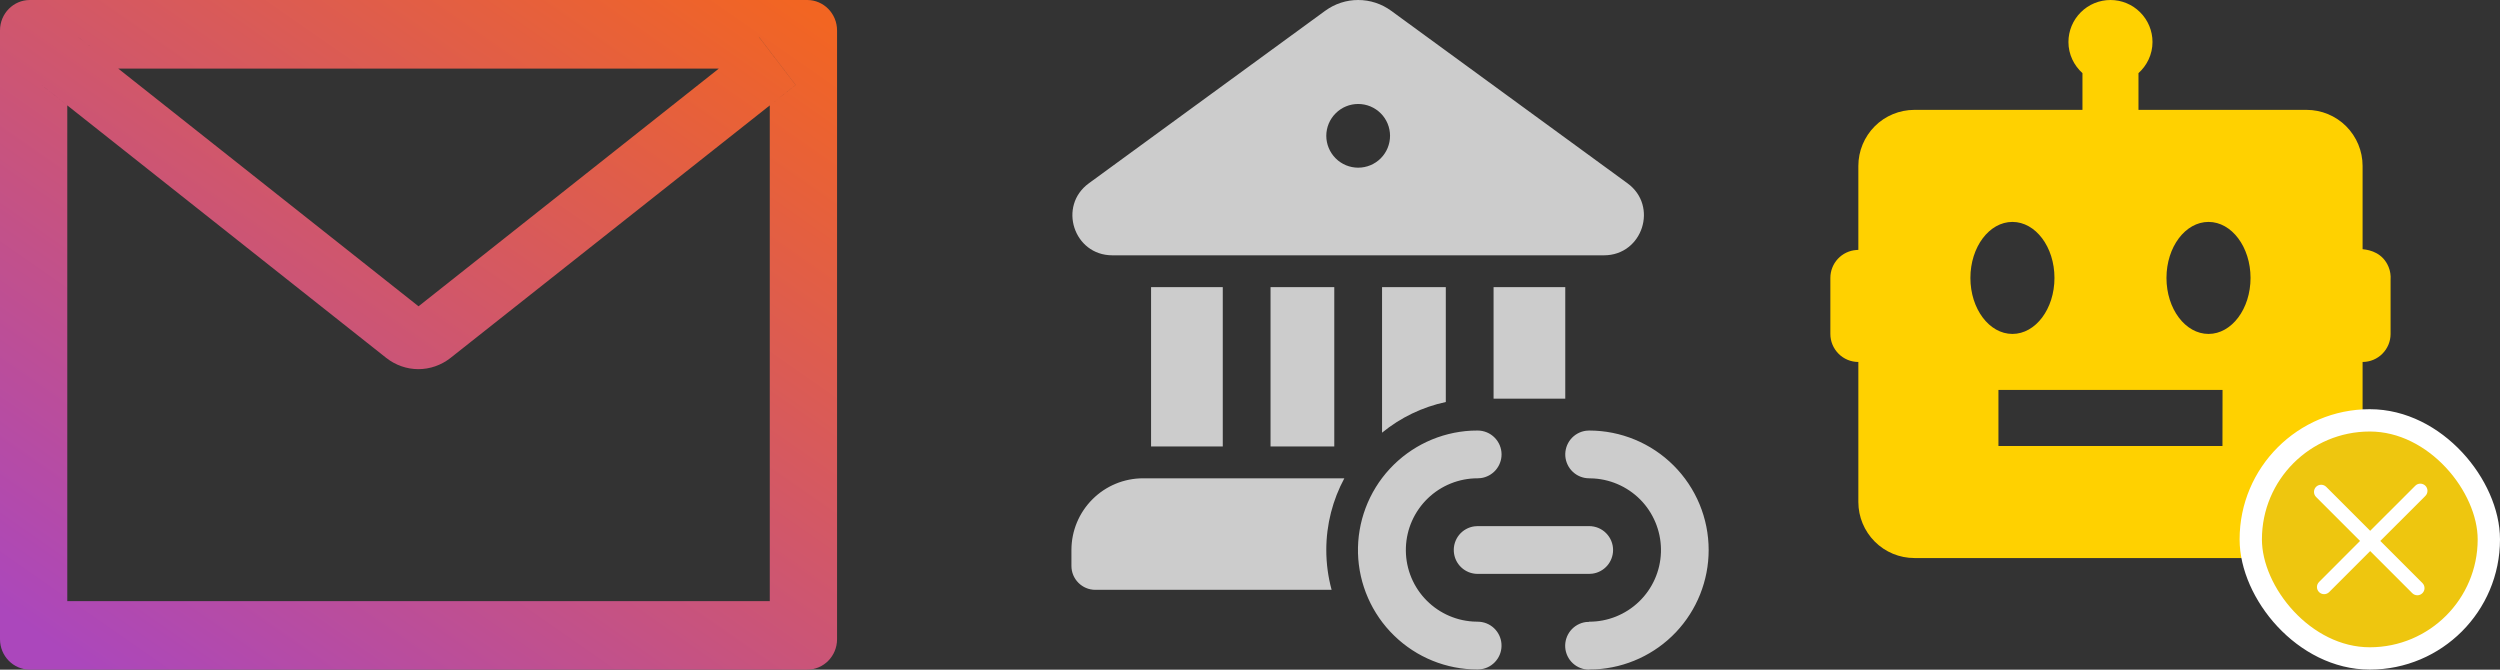
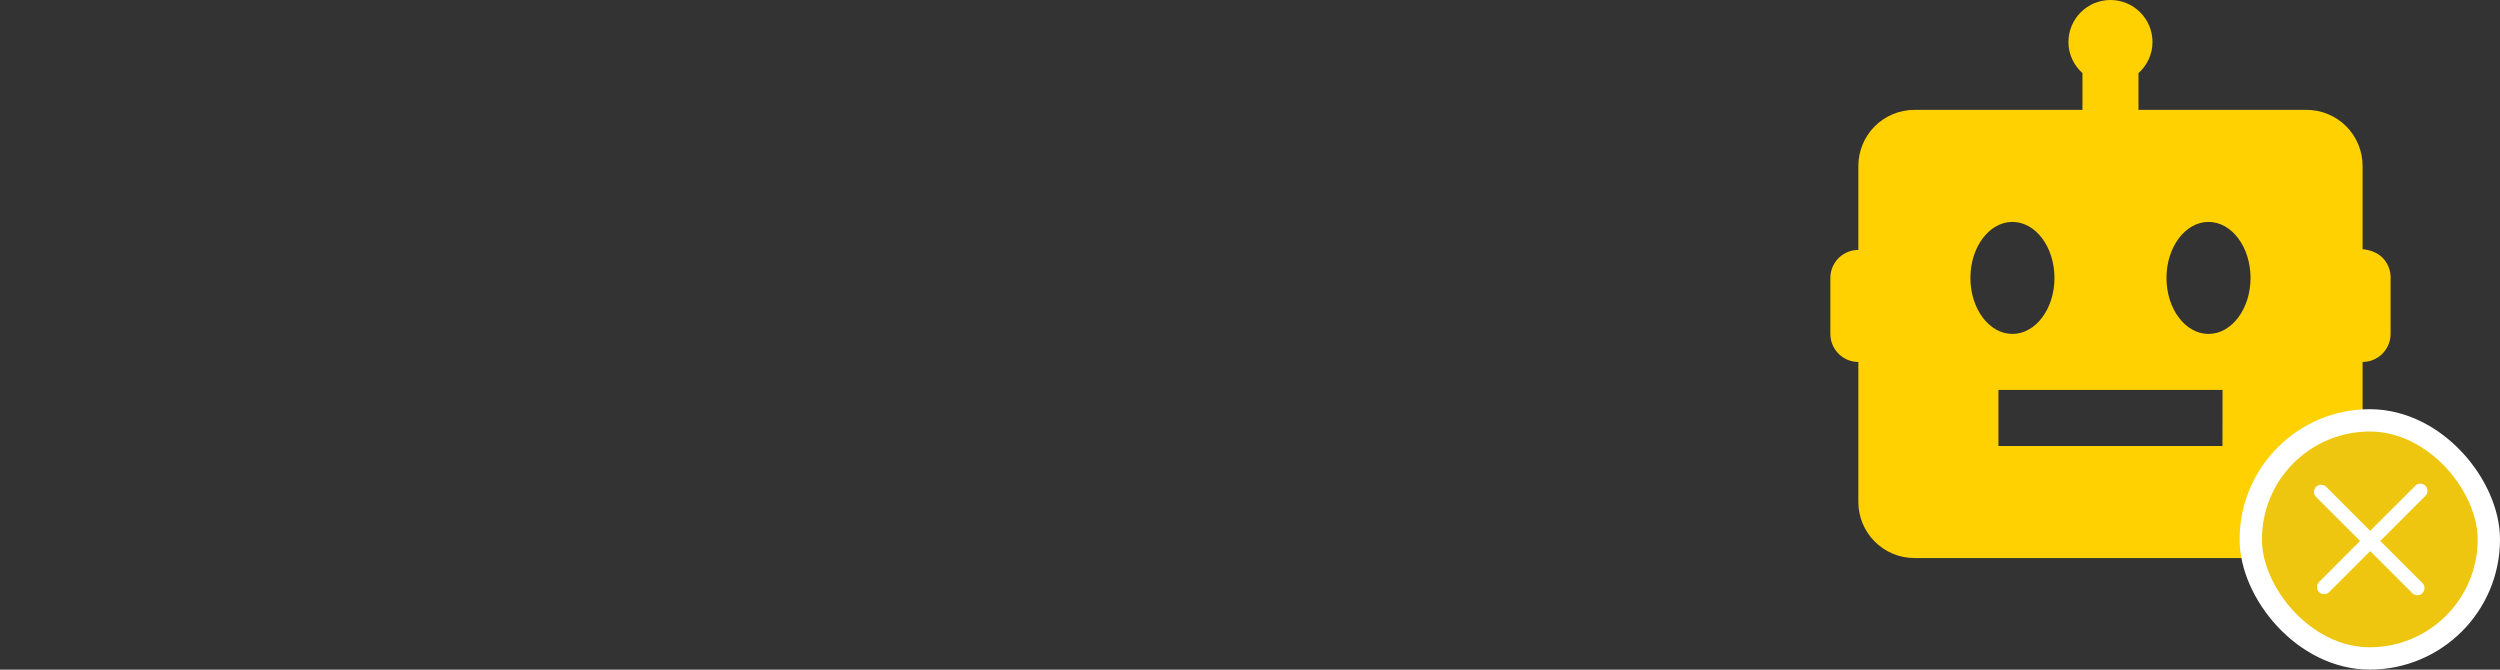
<svg xmlns="http://www.w3.org/2000/svg" width="56" height="15" viewBox="0 0 56 15" fill="none">
  <rect x="0" y="0" width="56" height="15" fill="#333333" stroke="none" />
-   <path d="M18.08 0H0.67C0.299 0 0 0.305 0 0.682V14.318C0 14.695 0.299 15 0.67 15H18.08C18.451 15 18.75 14.695 18.75 14.318V0.682C18.75 0.305 18.451 0 18.08 0ZM17.243 2.361V13.466H1.507V2.361L0.929 1.903L1.752 0.827L2.647 1.536H16.105L17.001 0.827L17.823 1.903L17.243 2.361ZM16.105 1.534L9.375 6.861L2.645 1.534L1.749 0.825L0.927 1.901L1.505 2.359L8.653 8.018C8.859 8.18 9.112 8.269 9.372 8.269C9.632 8.269 9.885 8.18 10.091 8.018L17.243 2.361L17.821 1.903L16.998 0.827L16.105 1.534Z" fill="url(#paint0_linear_11887_11560)" />
-   <path d="M29.687 0.24C29.901 0.084 30.158 0 30.423 0C30.688 0 30.946 0.084 31.16 0.24L36.456 4.106C37.153 4.614 36.794 5.717 35.932 5.719H24.913C24.051 5.717 23.693 4.614 24.39 4.106L29.686 0.24H29.687ZM31.137 3.042C31.137 2.853 31.062 2.671 30.928 2.538C30.794 2.404 30.612 2.329 30.423 2.329C30.234 2.329 30.052 2.404 29.919 2.538C29.785 2.671 29.709 2.853 29.709 3.042C29.709 3.231 29.785 3.413 29.919 3.547C30.052 3.681 30.234 3.756 30.423 3.756C30.612 3.756 30.794 3.681 30.928 3.547C31.062 3.413 31.137 3.231 31.137 3.042ZM29.888 10.001H28.46V6.432H29.888V10.001ZM30.958 9.692C31.373 9.353 31.862 9.117 32.386 9.005V6.432H30.958V9.692ZM33.456 8.93H35.062V6.432H33.456V8.93ZM29.709 12.32C29.709 11.739 29.856 11.193 30.113 10.714H25.606C25.18 10.714 24.771 10.883 24.47 11.185C24.169 11.486 24 11.894 24 12.32V12.677C24 12.972 24.24 13.212 24.535 13.212H29.828C29.749 12.921 29.709 12.621 29.709 12.32ZM27.39 10.001H25.784V6.432H27.39V10.001ZM38.274 12.32C38.274 11.61 37.992 10.93 37.49 10.428C36.988 9.926 36.307 9.644 35.597 9.644L35.525 9.649C35.39 9.667 35.268 9.736 35.182 9.841C35.097 9.946 35.054 10.08 35.063 10.216C35.073 10.351 35.133 10.478 35.232 10.57C35.331 10.663 35.462 10.714 35.597 10.714L35.707 10.718C36.123 10.746 36.512 10.934 36.792 11.243C37.071 11.553 37.219 11.959 37.205 12.375C37.191 12.792 37.015 13.187 36.715 13.476C36.415 13.765 36.014 13.927 35.597 13.926L35.595 13.93L35.522 13.934C35.388 13.953 35.265 14.022 35.179 14.128C35.094 14.233 35.052 14.368 35.061 14.503C35.071 14.639 35.132 14.766 35.232 14.858C35.332 14.95 35.464 15.001 35.599 15V14.996L35.742 14.993C36.426 14.956 37.07 14.658 37.541 14.161C38.011 13.664 38.274 13.005 38.274 12.32ZM33.635 10.179C33.635 10.037 33.578 9.901 33.478 9.801C33.378 9.7 33.241 9.644 33.099 9.644L32.957 9.647C32.259 9.683 31.604 9.991 31.13 10.503C30.656 11.016 30.401 11.694 30.419 12.392C30.438 13.089 30.729 13.753 31.23 14.239C31.73 14.726 32.401 14.998 33.099 14.996L33.172 14.991C33.307 14.973 33.429 14.904 33.514 14.799C33.6 14.694 33.643 14.56 33.633 14.425C33.624 14.289 33.564 14.163 33.465 14.07C33.366 13.977 33.235 13.926 33.099 13.926L32.99 13.922C32.574 13.895 32.185 13.706 31.905 13.397C31.626 13.088 31.477 12.682 31.492 12.265C31.506 11.848 31.682 11.454 31.982 11.164C32.282 10.875 32.683 10.713 33.099 10.714L33.172 10.709C33.3 10.692 33.418 10.628 33.503 10.531C33.588 10.433 33.635 10.308 33.635 10.179ZM36.133 12.32C36.133 12.178 36.076 12.042 35.976 11.942C35.876 11.841 35.739 11.785 35.597 11.785H33.099L33.027 11.79C32.892 11.808 32.77 11.877 32.684 11.982C32.599 12.088 32.556 12.221 32.566 12.357C32.575 12.492 32.635 12.619 32.734 12.711C32.833 12.804 32.964 12.855 33.099 12.855H35.597L35.67 12.85C35.798 12.833 35.916 12.769 36.001 12.672C36.086 12.574 36.133 12.449 36.133 12.32Z" fill="#CCCCCC" />
  <path d="M52.922 5.582V3.716C52.922 3.383 52.789 3.064 52.554 2.828C52.319 2.593 51.999 2.461 51.667 2.461H47.902V1.638C48.093 1.466 48.216 1.218 48.216 0.941C48.216 0.692 48.117 0.452 47.94 0.276C47.764 0.099 47.524 0 47.275 0C47.025 0 46.785 0.099 46.609 0.276C46.432 0.452 46.333 0.692 46.333 0.941C46.333 1.218 46.456 1.466 46.647 1.638V2.461H42.882C42.55 2.461 42.23 2.593 41.995 2.828C41.76 3.064 41.627 3.383 41.627 3.716V5.597L41.582 5.6C41.424 5.611 41.276 5.682 41.168 5.798C41.06 5.914 41 6.067 41 6.226V7.48C41 7.647 41.066 7.806 41.184 7.924C41.301 8.042 41.461 8.108 41.627 8.108V11.245C41.627 11.578 41.76 11.897 41.995 12.132C42.23 12.368 42.55 12.5 42.882 12.5H51.667C51.999 12.5 52.319 12.368 52.554 12.132C52.789 11.897 52.922 11.578 52.922 11.245V8.108C53.088 8.108 53.248 8.042 53.365 7.924C53.483 7.806 53.549 7.647 53.549 7.48V6.264C53.556 6.167 53.541 6.069 53.504 5.979C53.377 5.673 53.105 5.599 52.922 5.582ZM44.137 6.226C44.137 5.533 44.559 4.971 45.078 4.971C45.598 4.971 46.02 5.533 46.02 6.226C46.02 6.918 45.598 7.48 45.078 7.48C44.559 7.48 44.137 6.918 44.137 6.226ZM49.783 9.99C49.155 9.988 44.765 9.99 44.765 9.99V8.735C44.765 8.735 49.157 8.734 49.785 8.735L49.783 9.99ZM49.471 7.48C48.951 7.48 48.529 6.918 48.529 6.226C48.529 5.533 48.951 4.971 49.471 4.971C49.99 4.971 50.412 5.533 50.412 6.226C50.412 6.918 49.99 7.48 49.471 7.48Z" fill="#FFD100" />
  <rect x="50.417" y="9.416" width="5.333" height="5.333" rx="2.667" fill="#EEC60F" stroke="white" stroke-width="0.5" />
  <path fill-rule="evenodd" clip-rule="evenodd" d="M54.329 10.881C54.266 10.818 54.164 10.818 54.102 10.881L53.092 11.89L52.107 10.905C52.044 10.843 51.943 10.843 51.88 10.905C51.818 10.968 51.818 11.07 51.88 11.132L52.865 12.117L51.947 13.036C51.884 13.099 51.884 13.2 51.947 13.263C52.009 13.325 52.111 13.325 52.173 13.263L53.092 12.344L54.035 13.287C54.098 13.35 54.2 13.35 54.262 13.287C54.325 13.225 54.325 13.123 54.262 13.06L53.319 12.117L54.329 11.108C54.391 11.045 54.391 10.944 54.329 10.881Z" fill="white" />
  <defs>
    <linearGradient id="paint0_linear_11887_11560" x1="16.532" y1="-0.868" x2="4.329" y2="16.657" gradientUnits="userSpaceOnUse">
      <stop stop-color="#F26522" />
      <stop offset="1" stop-color="#AB47BC" />
    </linearGradient>
  </defs>
</svg>